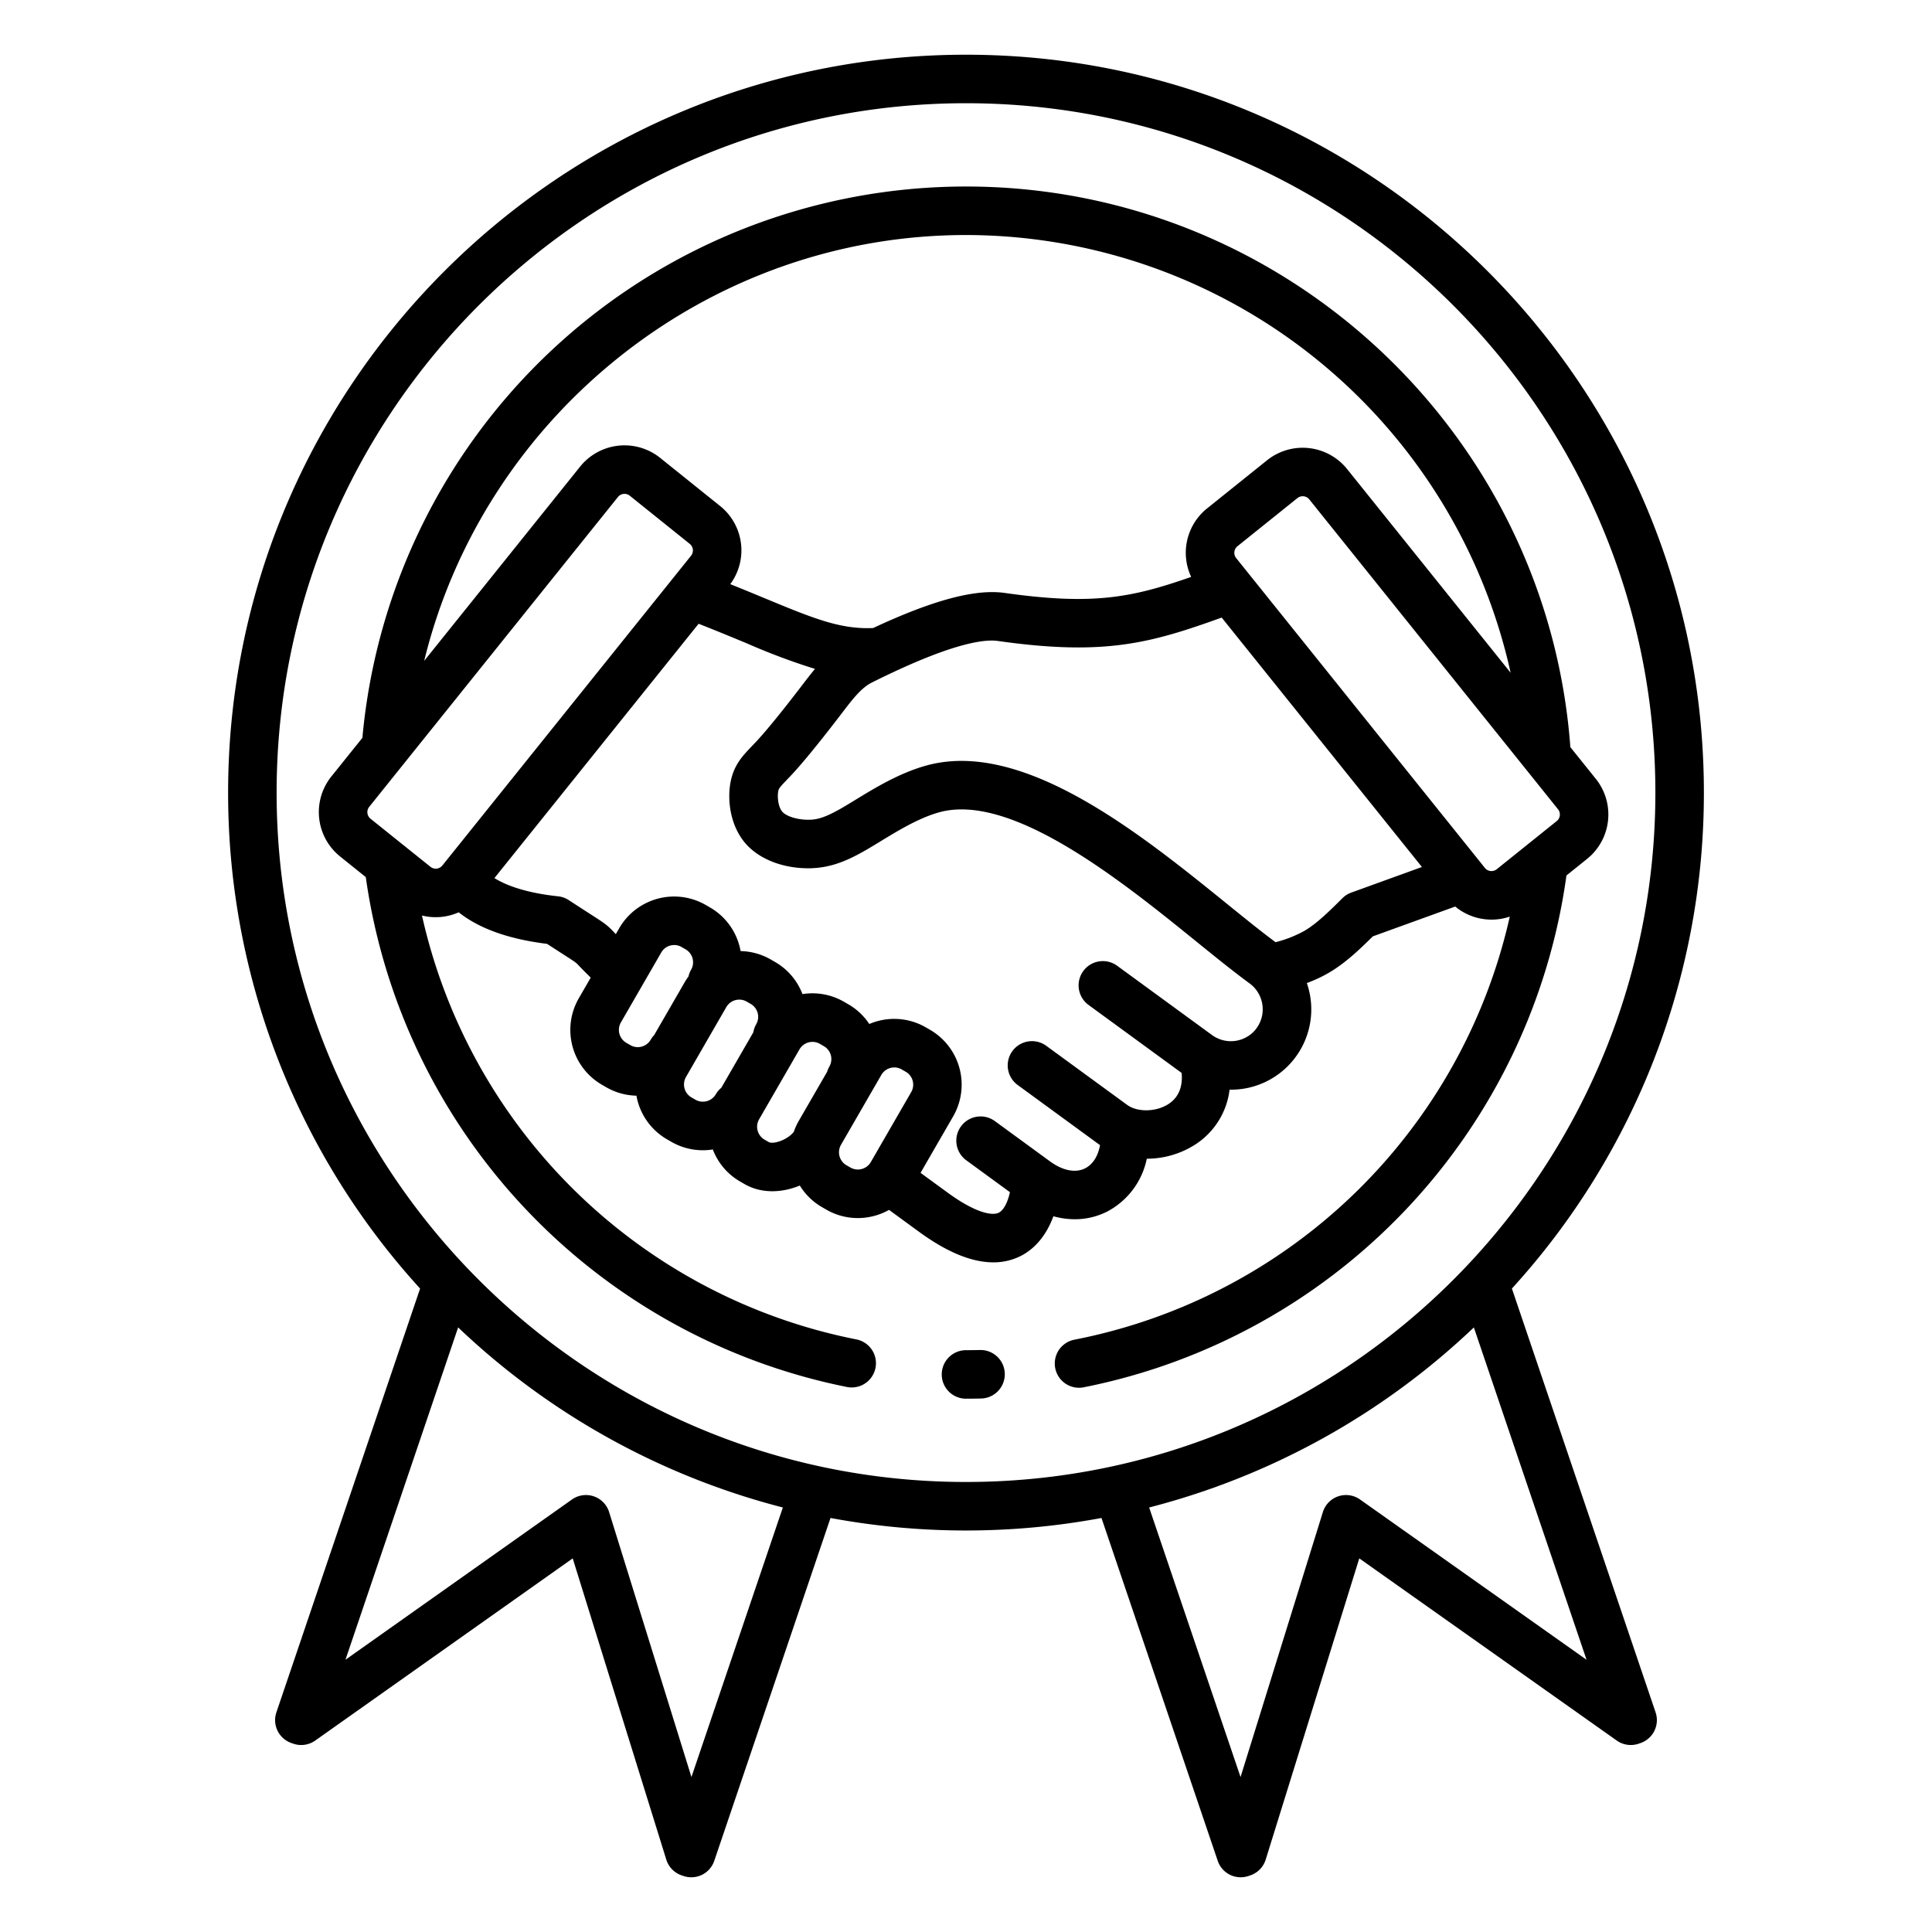
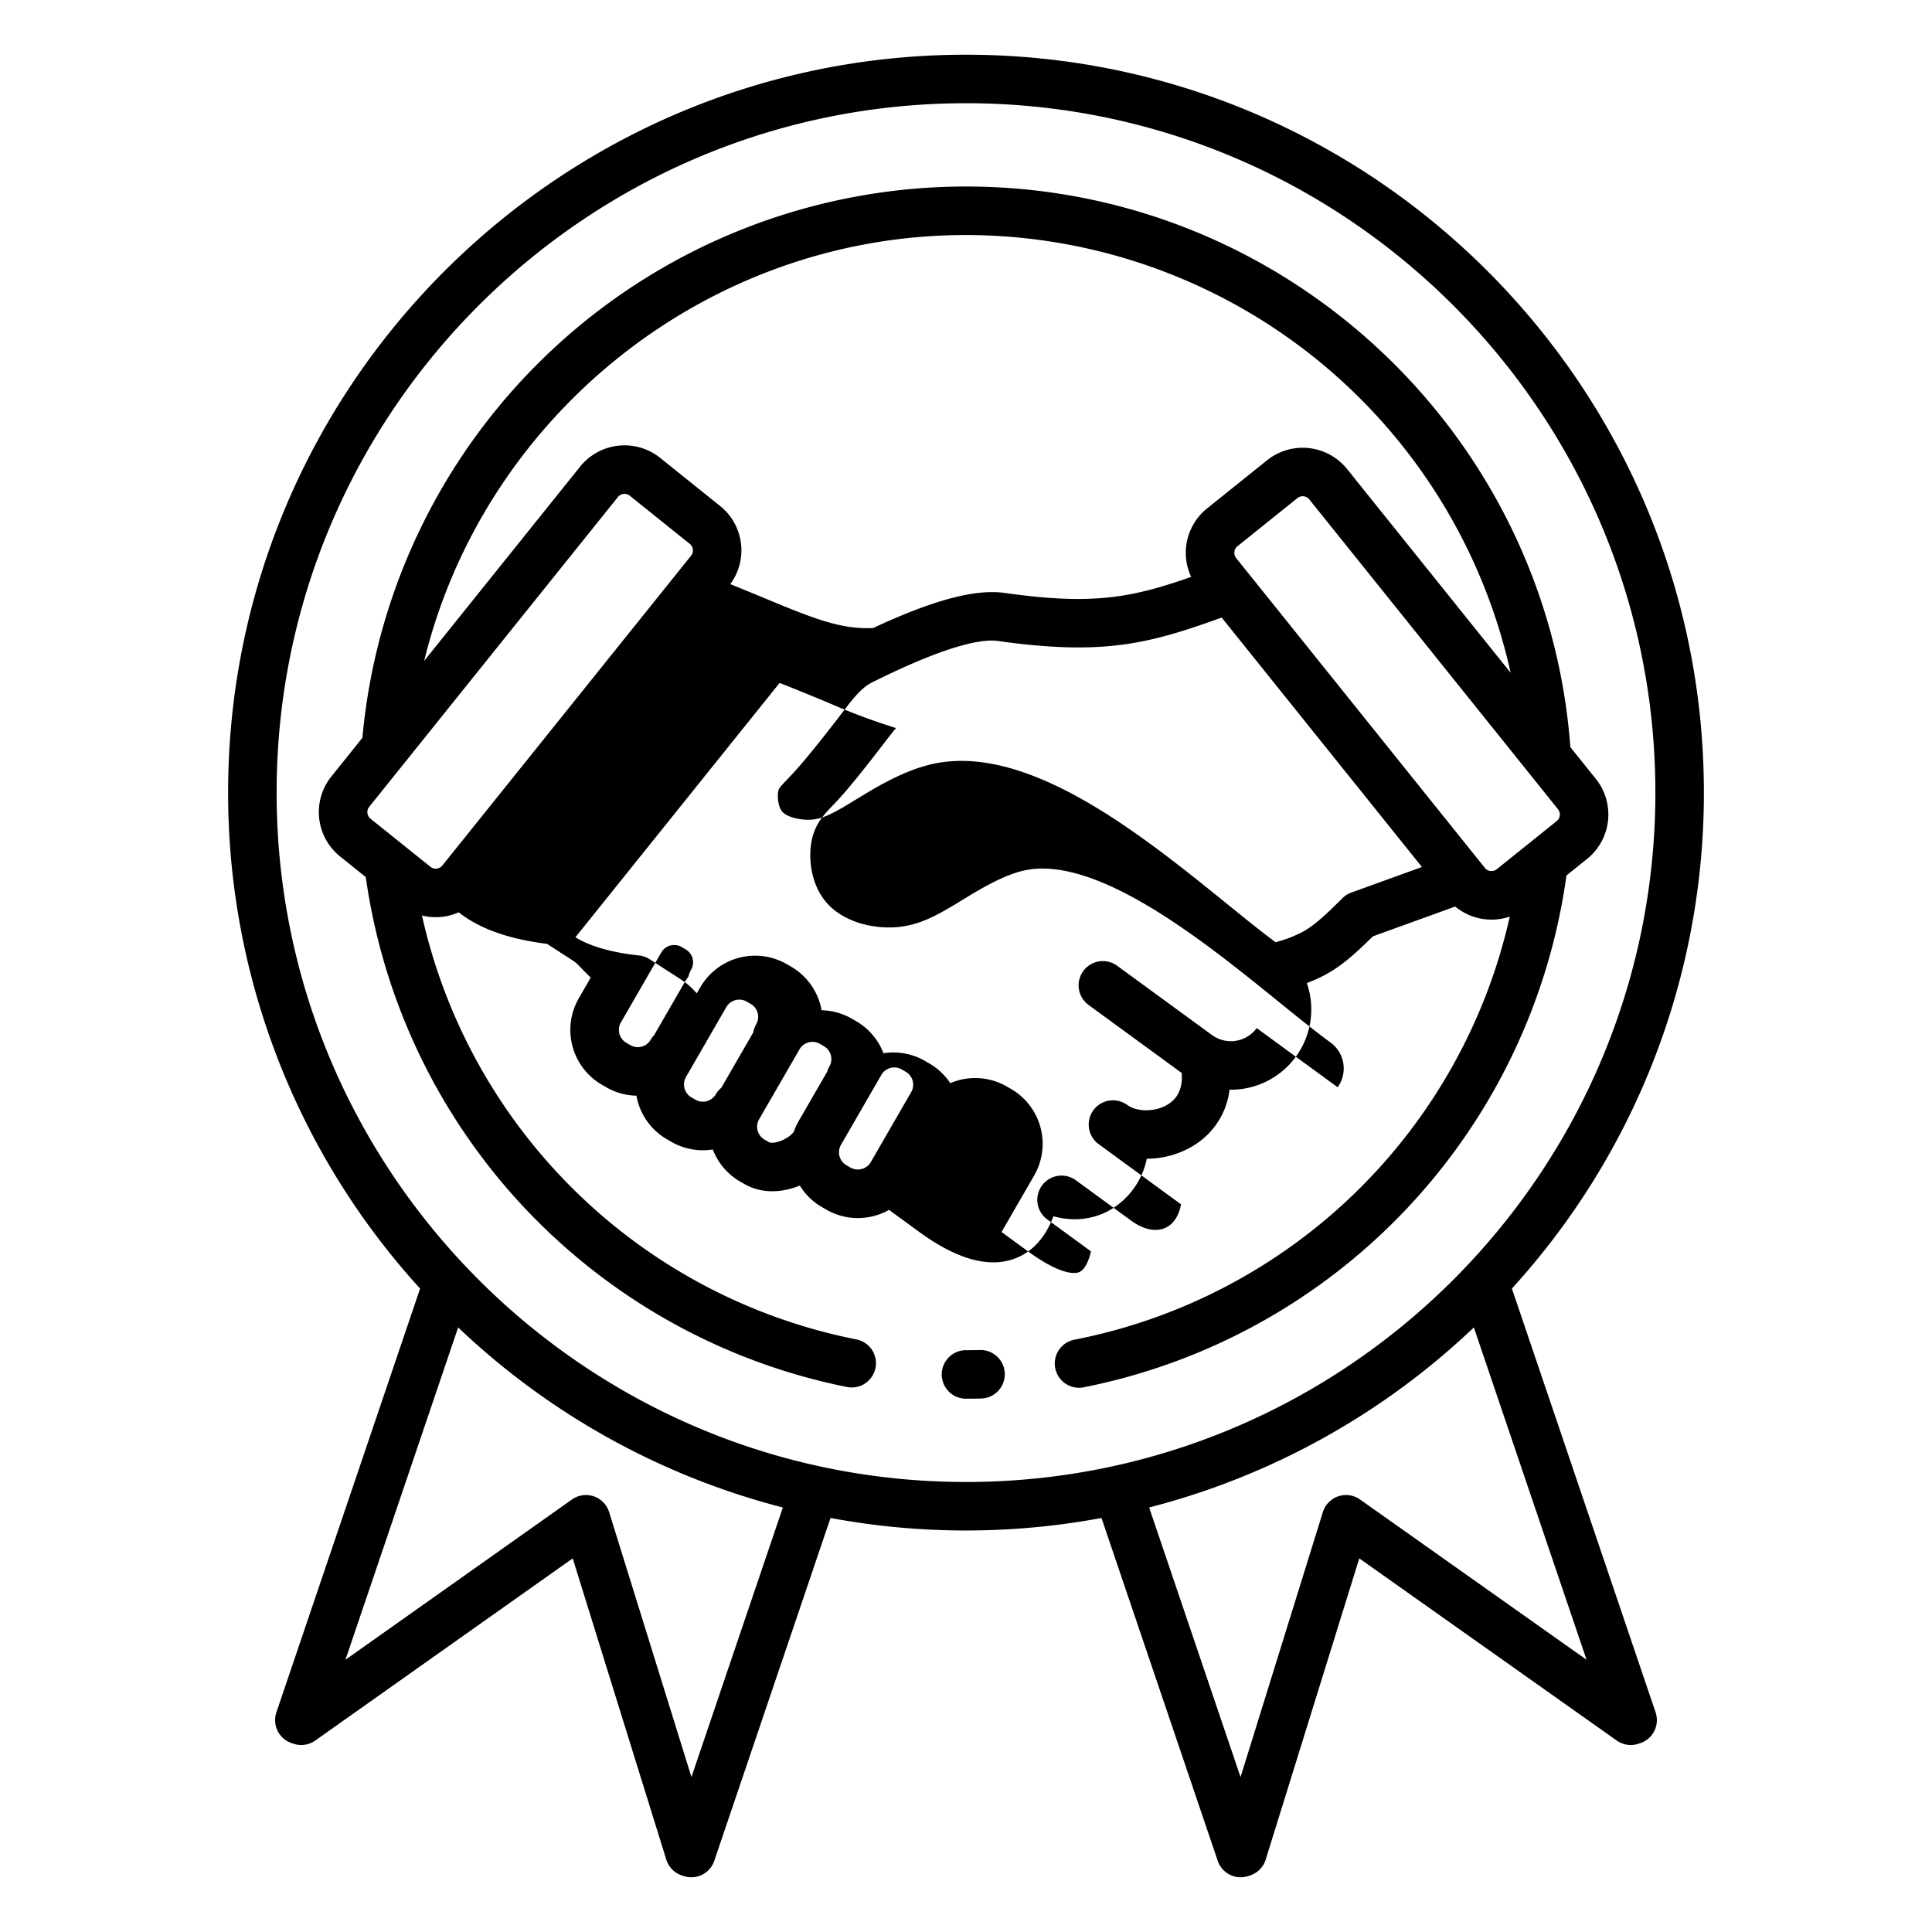
<svg xmlns="http://www.w3.org/2000/svg" version="1.1" width="512" height="512" x="0" y="0" viewBox="0 0 512 512" style="enable-background:new 0 0 512 512" xml:space="preserve">
  <g>
-     <path d="M420.605 227.608a15.094 15.094 0 0 0 2.318-21.184L416.162 198C409.967 114.522 340.022 49.429 256 49.429a160.614 160.614 0 0 0-159.961 146.1l-8.233 10.256a15.087 15.087 0 0 0 2.317 21.184l6.811 5.468a160.733 160.733 0 0 0 127.519 135.13 6.427 6.427 0 1 0 2.511-12.607 147.254 147.254 0 0 1-115.136-112.34 15.02 15.02 0 0 0 9.732-.848c5.487 4.333 13.213 7.092 23.417 8.361a834.869 834.869 0 0 0 4.564 2.954c3.042 1.959 3.042 1.959 3.848 2.806.6.627 1.53 1.6 3.161 3.182l-3.167 5.486a16.794 16.794 0 0 0 6.141 22.915l1.12.646a16.636 16.636 0 0 0 8.014 2.243 16.747 16.747 0 0 0 8.117 11.573l1.12.646a16.7 16.7 0 0 0 11.008 2.034 16.628 16.628 0 0 0 7.262 8.514l1.12.647c4.5 2.6 9.924 2.357 14.674.405a16.675 16.675 0 0 0 5.889 5.726l1.12.647a16.674 16.674 0 0 0 8.359 2.244 16.908 16.908 0 0 0 8.277-2.169l7.982 5.83c7.359 5.375 13.933 8.072 19.643 8.072a15.982 15.982 0 0 0 6.964-1.534c4.052-1.933 7.154-5.715 8.967-10.678a21.369 21.369 0 0 0 5.652.79 18.887 18.887 0 0 0 8.644-2.058 20.439 20.439 0 0 0 10.458-13.981 23.783 23.783 0 0 0 12.374-3.472 20.156 20.156 0 0 0 9.563-14.832c.105 0 .21.012.315.012a21.285 21.285 0 0 0 21.079-24.594 21.627 21.627 0 0 0-.921-3.669 36.65 36.65 0 0 0 6.047-2.848c4.236-2.525 7.916-6.033 11.45-9.528l21.827-7.9a15.059 15.059 0 0 0 14.461 2.668 147.116 147.116 0 0 1-115.4 112.124 6.429 6.429 0 0 0 1.235 12.736 6.517 6.517 0 0 0 1.249-.122 160.737 160.737 0 0 0 127.933-135.642zM256 62.284a148.012 148.012 0 0 1 144.331 116l-43.351-54a15.1 15.1 0 0 0-21.184-2.317l-15.925 12.784a15.069 15.069 0 0 0-4.2 18.139c-15.676 5.476-25.958 7.578-49.414 4.245-7.774-1.1-18.951 1.872-34.867 9.3-8.681.4-15.937-2.589-28.687-7.874a875.287 875.287 0 0 0-9.172-3.757 15.062 15.062 0 0 0-2.676-20.691l-15.924-12.784a15.1 15.1 0 0 0-21.184 2.317l-41.332 51.488C128.254 110.258 187.308 62.284 256 62.284zM114.1 229.73l-7.148-5.73-.043-.034-8.738-7.015a2.244 2.244 0 0 1-.34-3.112l65.942-82.144a2.2 2.2 0 0 1 1.486-.8 2.233 2.233 0 0 1 .249-.013 2.174 2.174 0 0 1 1.376.477l15.925 12.784a2.238 2.238 0 0 1 .34 3.111l-5.109 6.365-.037.046-60.8 75.733a2.243 2.243 0 0 1-3.103.332zm59.254 44.592a6.477 6.477 0 0 0-.924 1.233 3.949 3.949 0 0 1-5.354 1.434l-1.12-.646a3.971 3.971 0 0 1-1.434-5.354l10.735-18.595a3.887 3.887 0 0 1 2.383-1.814 4.019 4.019 0 0 1 1.038-.138 3.864 3.864 0 0 1 1.935.519l1.119.645a3.972 3.972 0 0 1 1.433 5.354 6.432 6.432 0 0 0-.711 1.827 16.772 16.772 0 0 0-1.079 1.641zm26.29-.757-8.493 14.711a6.393 6.393 0 0 0-1.468 1.74 3.973 3.973 0 0 1-5.355 1.434l-1.12-.646a3.971 3.971 0 0 1-1.435-5.354l10.727-18.594a3.968 3.968 0 0 1 3.433-1.944 3.83 3.83 0 0 1 1.922.51l1.12.646a3.95 3.95 0 0 1 1.435 5.353 6.383 6.383 0 0 0-.771 2.144zm20.163 9.051a6.508 6.508 0 0 0-.6 1.4L211.708 297a16.783 16.783 0 0 0-1.34 2.939c-1.644 2.149-5.47 3.4-6.656 2.711l-1.12-.646a3.948 3.948 0 0 1-1.433-5.354l10.734-18.595a3.968 3.968 0 0 1 3.433-1.944 3.838 3.838 0 0 1 1.921.509l1.121.647a3.949 3.949 0 0 1 1.434 5.354zm5.595 26.809-1.12-.647a3.972 3.972 0 0 1-1.435-5.354l10.736-18.594a3.965 3.965 0 0 1 3.433-1.945 3.835 3.835 0 0 1 1.92.509l1.121.648a3.949 3.949 0 0 1 1.434 5.354l-10.734 18.594a3.974 3.974 0 0 1-5.357 1.435zm107.634-36.969A8.476 8.476 0 0 1 321.2 274.3l-25.1-18.331a6.428 6.428 0 1 0-7.583 10.381l24.634 17.992c.333 3.81-.885 6.616-3.652 8.337-3.268 2.029-8.112 2.086-10.8.122l-21.465-15.678a6.428 6.428 0 0 0-7.583 10.381l21.465 15.678c.13.1.271.176.4.268-.494 2.88-1.873 5.107-3.919 6.154-2.552 1.305-5.948.645-9.313-1.813l-14.672-10.716a6.428 6.428 0 0 0-7.583 10.381l11.614 8.482c-.592 2.727-1.7 4.84-2.991 5.455-1.817.867-6.317-.073-13.489-5.311l-7.207-5.264 8.656-14.993a16.807 16.807 0 0 0-6.138-22.916l-1.122-.647a16.761 16.761 0 0 0-14.98-.891 16.633 16.633 0 0 0-5.582-5.24l-1.122-.648a16.7 16.7 0 0 0-11.007-2.034 16.631 16.631 0 0 0-7.261-8.514l-1.12-.646a16.681 16.681 0 0 0-8.015-2.24 16.747 16.747 0 0 0-8.119-11.576l-1.119-.645a16.8 16.8 0 0 0-22.914 6.139l-.917 1.587c-.186-.193-.355-.37-.5-.524-1.865-1.96-2.359-2.278-6.2-4.751a845.617 845.617 0 0 1-5.759-3.734 6.418 6.418 0 0 0-2.833-1.012c-7.3-.783-13.014-2.432-16.876-4.83l54.11-67.4c4.727 1.856 8.88 3.576 12.64 5.134a175.264 175.264 0 0 0 18.2 6.83c-1.11 1.336-2.183 2.726-3.27 4.147l-.555.727c-2.683 3.5-7.7 9.947-11.177 13.77-.646.71-1.232 1.321-1.761 1.874-2.344 2.449-4.559 4.763-5.5 8.955-1.092 4.881-.322 11.963 3.856 16.783 3.576 4.121 9.782 6.578 16.612 6.578h.056c5.9-.012 10.52-2.038 16.065-5.305a224.55 224.55 0 0 0 3.037-1.833c4.535-2.769 10.179-6.215 15.59-7.705 19.26-5.3 48.647 18.493 68.091 34.239 5.126 4.151 9.967 8.072 14.155 11.131a8.509 8.509 0 0 1 1.842 11.831zm12.757-25.832a31.782 31.782 0 0 1-7.76 3.068c-3.776-2.8-8.214-6.39-12.9-10.188-22.772-18.442-53.955-43.7-79.594-36.643-7.154 1.969-13.654 5.938-18.877 9.127-1.006.615-1.963 1.2-2.861 1.729-5.05 2.974-7.185 3.521-9.567 3.526h-.034c-2.922 0-5.822-.9-6.9-2.146-1.031-1.189-1.391-3.913-1.024-5.555.13-.582.323-.87 2.237-2.87.6-.623 1.256-1.314 1.985-2.114 3.794-4.173 9.067-10.941 11.873-14.6l.564-.738c3.082-4.033 5.309-6.947 8.181-8.378 20.274-10.109 29.326-11.547 33.338-10.979 28.289 4.017 40.48.577 59.307-6.2l53.064 66.1-18.707 6.774a6.38 6.38 0 0 0-2.342 1.476c-3.449 3.421-6.704 6.652-9.988 8.611zm47.734-16.6-65.943-82.144a2.241 2.241 0 0 1 .34-3.111l15.925-12.784a2.236 2.236 0 0 1 3.11.341l65.941 82.146a2.237 2.237 0 0 1-.339 3.111l-15.925 12.784a2.243 2.243 0 0 1-3.114-.34zM266.278 364.037a6.429 6.429 0 0 1-6.271 6.582q-2 .048-4.007.049a6.428 6.428 0 0 1 0-12.856q1.854 0 3.7-.045a6.421 6.421 0 0 1 6.578 6.27zm134.391-22.556a194.791 194.791 0 0 0 50.878-131.433C451.547 102.223 363.825 14.5 256 14.5S60.453 102.223 60.453 210.048A194.8 194.8 0 0 0 111.33 341.48L73.248 453.789a6.428 6.428 0 0 0 4.025 8.152l.489.166a6.431 6.431 0 0 0 5.775-.84l68.237-48.281 24.8 79.827a6.429 6.429 0 0 0 4.093 4.187l.488.164a6.422 6.422 0 0 0 8.134-4.029l30.805-90.855a196.015 196.015 0 0 0 71.81 0l30.806 90.854a6.421 6.421 0 0 0 8.136 4.028l.488-.164a6.428 6.428 0 0 0 4.089-4.185l24.8-79.827 68.237 48.281a6.431 6.431 0 0 0 5.778.839l.489-.166a6.428 6.428 0 0 0 4.021-8.151zM183.24 470.938l-21.815-70.218a6.428 6.428 0 0 0-9.851-3.339l-60.025 42.47 29.862-88.072a195.47 195.47 0 0 0 86.053 47.721zM73.308 210.048c0-100.737 81.955-182.692 182.692-182.692s182.692 81.955 182.692 182.692S356.737 392.74 256 392.74 73.308 310.785 73.308 210.048zm287.117 187.333a6.428 6.428 0 0 0-9.851 3.339l-21.816 70.217-24.223-71.437a195.47 195.47 0 0 0 86.053-47.717l29.862 88.07z" fill="#000000" opacity="1" data-original="#000000" />
+     <path d="M420.605 227.608a15.094 15.094 0 0 0 2.318-21.184L416.162 198C409.967 114.522 340.022 49.429 256 49.429a160.614 160.614 0 0 0-159.961 146.1l-8.233 10.256a15.087 15.087 0 0 0 2.317 21.184l6.811 5.468a160.733 160.733 0 0 0 127.519 135.13 6.427 6.427 0 1 0 2.511-12.607 147.254 147.254 0 0 1-115.136-112.34 15.02 15.02 0 0 0 9.732-.848c5.487 4.333 13.213 7.092 23.417 8.361a834.869 834.869 0 0 0 4.564 2.954c3.042 1.959 3.042 1.959 3.848 2.806.6.627 1.53 1.6 3.161 3.182l-3.167 5.486a16.794 16.794 0 0 0 6.141 22.915l1.12.646a16.636 16.636 0 0 0 8.014 2.243 16.747 16.747 0 0 0 8.117 11.573l1.12.646a16.7 16.7 0 0 0 11.008 2.034 16.628 16.628 0 0 0 7.262 8.514l1.12.647c4.5 2.6 9.924 2.357 14.674.405a16.675 16.675 0 0 0 5.889 5.726l1.12.647a16.674 16.674 0 0 0 8.359 2.244 16.908 16.908 0 0 0 8.277-2.169l7.982 5.83c7.359 5.375 13.933 8.072 19.643 8.072a15.982 15.982 0 0 0 6.964-1.534c4.052-1.933 7.154-5.715 8.967-10.678a21.369 21.369 0 0 0 5.652.79 18.887 18.887 0 0 0 8.644-2.058 20.439 20.439 0 0 0 10.458-13.981 23.783 23.783 0 0 0 12.374-3.472 20.156 20.156 0 0 0 9.563-14.832c.105 0 .21.012.315.012a21.285 21.285 0 0 0 21.079-24.594 21.627 21.627 0 0 0-.921-3.669 36.65 36.65 0 0 0 6.047-2.848c4.236-2.525 7.916-6.033 11.45-9.528l21.827-7.9a15.059 15.059 0 0 0 14.461 2.668 147.116 147.116 0 0 1-115.4 112.124 6.429 6.429 0 0 0 1.235 12.736 6.517 6.517 0 0 0 1.249-.122 160.737 160.737 0 0 0 127.933-135.642zM256 62.284a148.012 148.012 0 0 1 144.331 116l-43.351-54a15.1 15.1 0 0 0-21.184-2.317l-15.925 12.784a15.069 15.069 0 0 0-4.2 18.139c-15.676 5.476-25.958 7.578-49.414 4.245-7.774-1.1-18.951 1.872-34.867 9.3-8.681.4-15.937-2.589-28.687-7.874a875.287 875.287 0 0 0-9.172-3.757 15.062 15.062 0 0 0-2.676-20.691l-15.924-12.784a15.1 15.1 0 0 0-21.184 2.317l-41.332 51.488C128.254 110.258 187.308 62.284 256 62.284zM114.1 229.73l-7.148-5.73-.043-.034-8.738-7.015a2.244 2.244 0 0 1-.34-3.112l65.942-82.144a2.2 2.2 0 0 1 1.486-.8 2.233 2.233 0 0 1 .249-.013 2.174 2.174 0 0 1 1.376.477l15.925 12.784a2.238 2.238 0 0 1 .34 3.111l-5.109 6.365-.037.046-60.8 75.733a2.243 2.243 0 0 1-3.103.332zm59.254 44.592a6.477 6.477 0 0 0-.924 1.233 3.949 3.949 0 0 1-5.354 1.434l-1.12-.646a3.971 3.971 0 0 1-1.434-5.354l10.735-18.595a3.887 3.887 0 0 1 2.383-1.814 4.019 4.019 0 0 1 1.038-.138 3.864 3.864 0 0 1 1.935.519l1.119.645a3.972 3.972 0 0 1 1.433 5.354 6.432 6.432 0 0 0-.711 1.827 16.772 16.772 0 0 0-1.079 1.641zm26.29-.757-8.493 14.711a6.393 6.393 0 0 0-1.468 1.74 3.973 3.973 0 0 1-5.355 1.434l-1.12-.646a3.971 3.971 0 0 1-1.435-5.354l10.727-18.594a3.968 3.968 0 0 1 3.433-1.944 3.83 3.83 0 0 1 1.922.51l1.12.646a3.95 3.95 0 0 1 1.435 5.353 6.383 6.383 0 0 0-.771 2.144zm20.163 9.051a6.508 6.508 0 0 0-.6 1.4L211.708 297a16.783 16.783 0 0 0-1.34 2.939c-1.644 2.149-5.47 3.4-6.656 2.711l-1.12-.646a3.948 3.948 0 0 1-1.433-5.354l10.734-18.595a3.968 3.968 0 0 1 3.433-1.944 3.838 3.838 0 0 1 1.921.509l1.121.647a3.949 3.949 0 0 1 1.434 5.354zm5.595 26.809-1.12-.647a3.972 3.972 0 0 1-1.435-5.354l10.736-18.594a3.965 3.965 0 0 1 3.433-1.945 3.835 3.835 0 0 1 1.92.509l1.121.648a3.949 3.949 0 0 1 1.434 5.354l-10.734 18.594a3.974 3.974 0 0 1-5.357 1.435zm107.634-36.969A8.476 8.476 0 0 1 321.2 274.3l-25.1-18.331a6.428 6.428 0 1 0-7.583 10.381l24.634 17.992c.333 3.81-.885 6.616-3.652 8.337-3.268 2.029-8.112 2.086-10.8.122a6.428 6.428 0 0 0-7.583 10.381l21.465 15.678c.13.1.271.176.4.268-.494 2.88-1.873 5.107-3.919 6.154-2.552 1.305-5.948.645-9.313-1.813l-14.672-10.716a6.428 6.428 0 0 0-7.583 10.381l11.614 8.482c-.592 2.727-1.7 4.84-2.991 5.455-1.817.867-6.317-.073-13.489-5.311l-7.207-5.264 8.656-14.993a16.807 16.807 0 0 0-6.138-22.916l-1.122-.647a16.761 16.761 0 0 0-14.98-.891 16.633 16.633 0 0 0-5.582-5.24l-1.122-.648a16.7 16.7 0 0 0-11.007-2.034 16.631 16.631 0 0 0-7.261-8.514l-1.12-.646a16.681 16.681 0 0 0-8.015-2.24 16.747 16.747 0 0 0-8.119-11.576l-1.119-.645a16.8 16.8 0 0 0-22.914 6.139l-.917 1.587c-.186-.193-.355-.37-.5-.524-1.865-1.96-2.359-2.278-6.2-4.751a845.617 845.617 0 0 1-5.759-3.734 6.418 6.418 0 0 0-2.833-1.012c-7.3-.783-13.014-2.432-16.876-4.83l54.11-67.4c4.727 1.856 8.88 3.576 12.64 5.134a175.264 175.264 0 0 0 18.2 6.83c-1.11 1.336-2.183 2.726-3.27 4.147l-.555.727c-2.683 3.5-7.7 9.947-11.177 13.77-.646.71-1.232 1.321-1.761 1.874-2.344 2.449-4.559 4.763-5.5 8.955-1.092 4.881-.322 11.963 3.856 16.783 3.576 4.121 9.782 6.578 16.612 6.578h.056c5.9-.012 10.52-2.038 16.065-5.305a224.55 224.55 0 0 0 3.037-1.833c4.535-2.769 10.179-6.215 15.59-7.705 19.26-5.3 48.647 18.493 68.091 34.239 5.126 4.151 9.967 8.072 14.155 11.131a8.509 8.509 0 0 1 1.842 11.831zm12.757-25.832a31.782 31.782 0 0 1-7.76 3.068c-3.776-2.8-8.214-6.39-12.9-10.188-22.772-18.442-53.955-43.7-79.594-36.643-7.154 1.969-13.654 5.938-18.877 9.127-1.006.615-1.963 1.2-2.861 1.729-5.05 2.974-7.185 3.521-9.567 3.526h-.034c-2.922 0-5.822-.9-6.9-2.146-1.031-1.189-1.391-3.913-1.024-5.555.13-.582.323-.87 2.237-2.87.6-.623 1.256-1.314 1.985-2.114 3.794-4.173 9.067-10.941 11.873-14.6l.564-.738c3.082-4.033 5.309-6.947 8.181-8.378 20.274-10.109 29.326-11.547 33.338-10.979 28.289 4.017 40.48.577 59.307-6.2l53.064 66.1-18.707 6.774a6.38 6.38 0 0 0-2.342 1.476c-3.449 3.421-6.704 6.652-9.988 8.611zm47.734-16.6-65.943-82.144a2.241 2.241 0 0 1 .34-3.111l15.925-12.784a2.236 2.236 0 0 1 3.11.341l65.941 82.146a2.237 2.237 0 0 1-.339 3.111l-15.925 12.784a2.243 2.243 0 0 1-3.114-.34zM266.278 364.037a6.429 6.429 0 0 1-6.271 6.582q-2 .048-4.007.049a6.428 6.428 0 0 1 0-12.856q1.854 0 3.7-.045a6.421 6.421 0 0 1 6.578 6.27zm134.391-22.556a194.791 194.791 0 0 0 50.878-131.433C451.547 102.223 363.825 14.5 256 14.5S60.453 102.223 60.453 210.048A194.8 194.8 0 0 0 111.33 341.48L73.248 453.789a6.428 6.428 0 0 0 4.025 8.152l.489.166a6.431 6.431 0 0 0 5.775-.84l68.237-48.281 24.8 79.827a6.429 6.429 0 0 0 4.093 4.187l.488.164a6.422 6.422 0 0 0 8.134-4.029l30.805-90.855a196.015 196.015 0 0 0 71.81 0l30.806 90.854a6.421 6.421 0 0 0 8.136 4.028l.488-.164a6.428 6.428 0 0 0 4.089-4.185l24.8-79.827 68.237 48.281a6.431 6.431 0 0 0 5.778.839l.489-.166a6.428 6.428 0 0 0 4.021-8.151zM183.24 470.938l-21.815-70.218a6.428 6.428 0 0 0-9.851-3.339l-60.025 42.47 29.862-88.072a195.47 195.47 0 0 0 86.053 47.721zM73.308 210.048c0-100.737 81.955-182.692 182.692-182.692s182.692 81.955 182.692 182.692S356.737 392.74 256 392.74 73.308 310.785 73.308 210.048zm287.117 187.333a6.428 6.428 0 0 0-9.851 3.339l-21.816 70.217-24.223-71.437a195.47 195.47 0 0 0 86.053-47.717l29.862 88.07z" fill="#000000" opacity="1" data-original="#000000" />
  </g>
</svg>